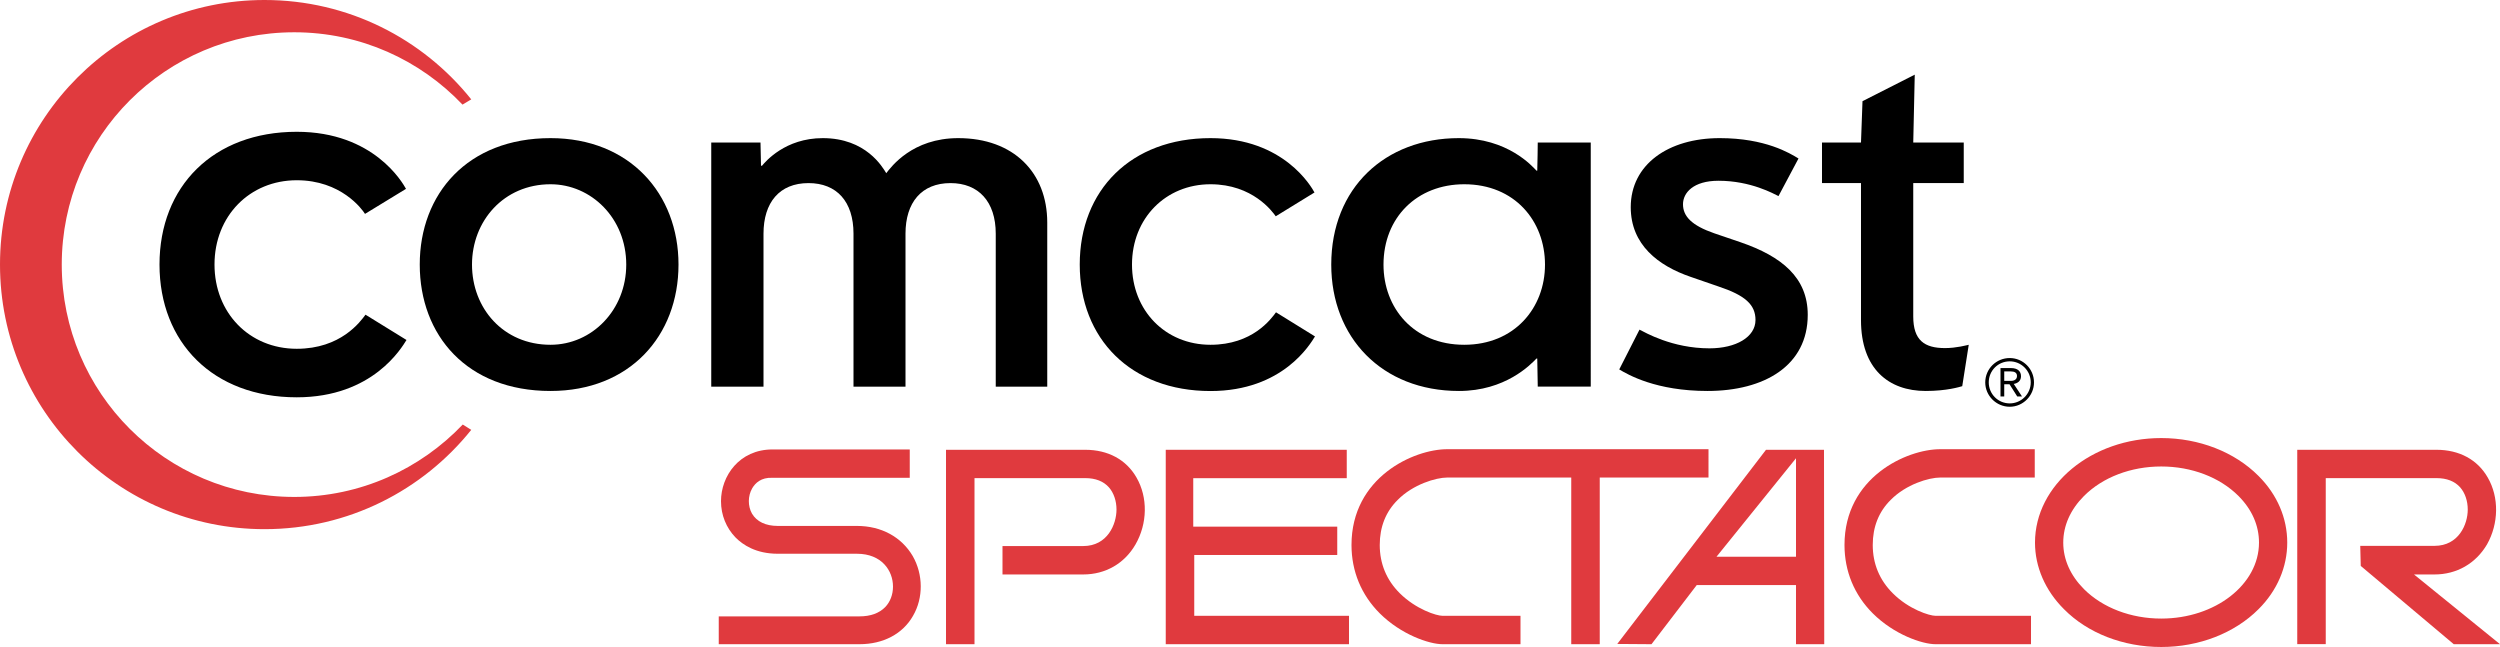
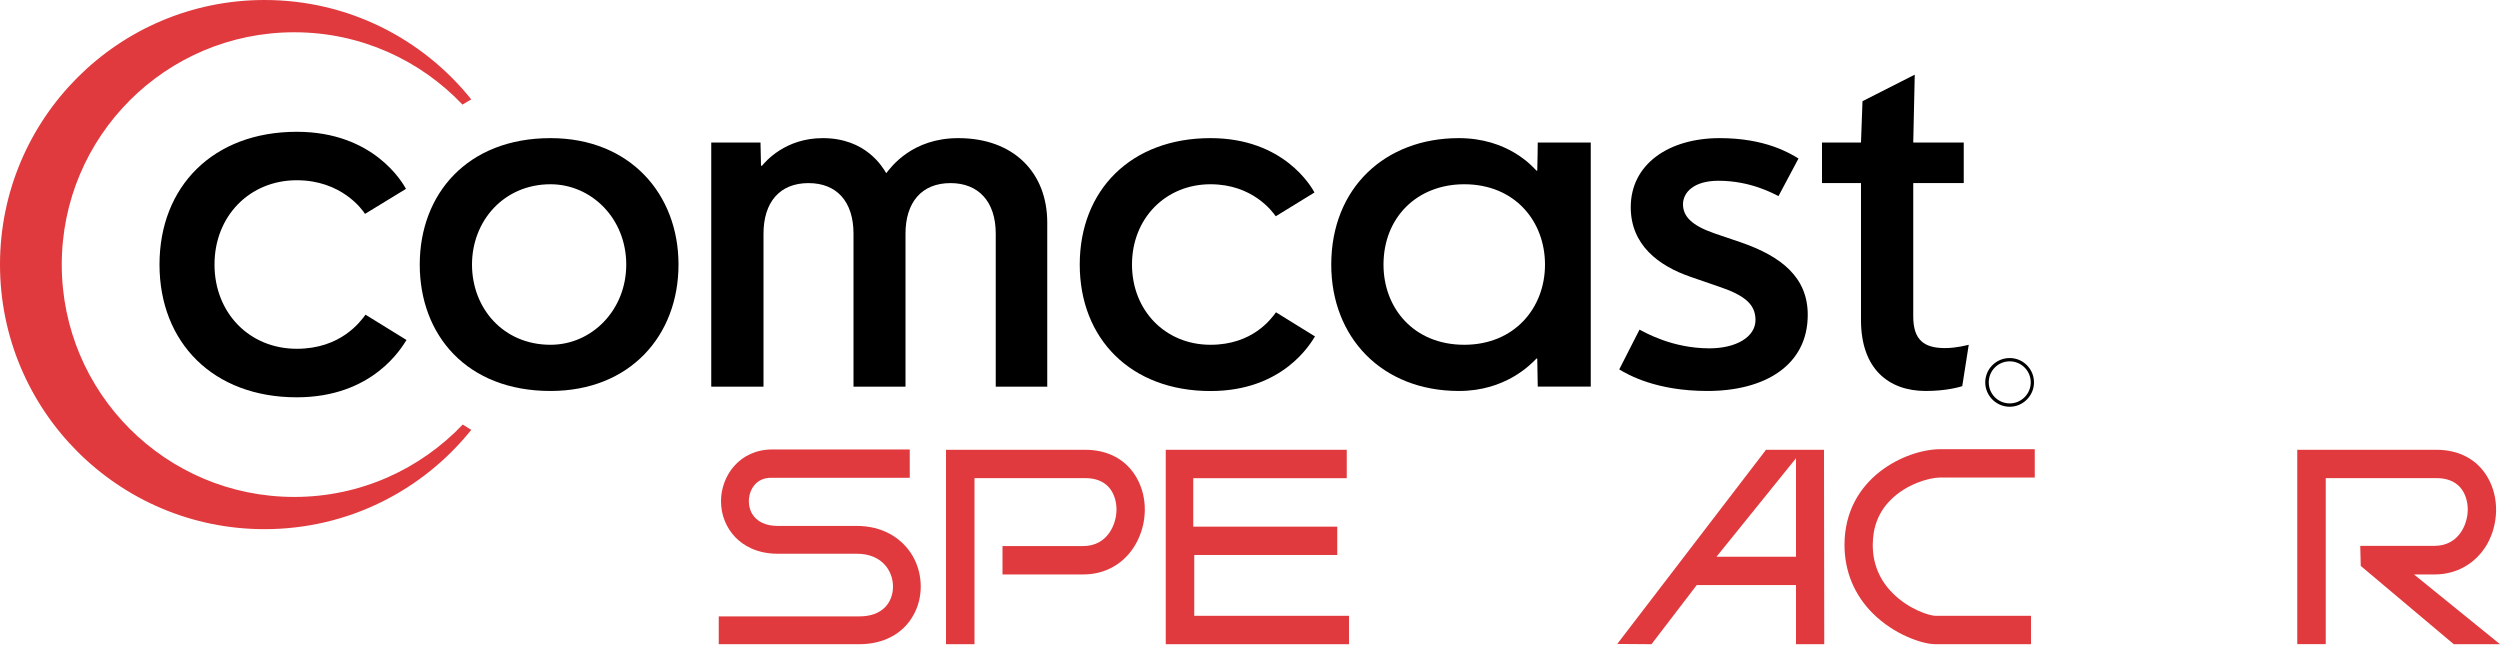
<svg xmlns="http://www.w3.org/2000/svg" version="1.1" id="Layer_1" x="0px" y="0px" width="1000.587px" height="258.947px" viewBox="0 0 1000.587 258.947" enable-background="new 0 0 1000.587 258.947" xml:space="preserve">
  <g>
    <path fill="#E03A3E" d="M343,210.496h-31.718c-4.803,0-8.405-1.708-10.304-4.921c-1.702-3.002-1.702-7.069,0.099-10.173   c1.202-2.021,3.503-4.38,8.105-4.169h54.934v-11.347h-54.934c-13.309,0-20.611,10.671-20.611,20.717   c0,5.542,2.1,10.67,5.804,14.501c2.9,2.951,8.204,6.527,16.908,6.527H343c9.906,0,14.409,6.808,14.409,13.128   c0,3.184-1.1,6.109-3.101,8.207c-2.403,2.46-5.903,3.729-10.307,3.729h-56.333v11.137h56.333c9.507,0,17.309-4.118,21.414-11.34   c4.201-7.2,4.102-16.573-0.102-23.93C360.81,214.9,352.705,210.496,343,210.496" />
    <path fill="#E03A3E" d="M434.353,180.021h-50.028h-5.702v5.642v72.17h11.406V191.36h44.324c4.105,0,7.305,1.243,9.507,3.729   c1.899,2.199,3.002,5.36,3.002,8.854c0,5.88-3.605,14.606-13.31,14.606h-32.318v11.369h32.318c8.905,0,16.509-4.38,20.914-12.016   c4.803-8.338,5-18.827,0.398-26.775C450.764,183.954,443.459,180.021,434.353,180.021" />
    <polyline fill="#E03A3E" points="477.979,222.123 535.213,222.123 535.213,210.783 477.58,210.783 477.58,191.386 539.016,191.386    539.016,180.021 471.875,180.021 466.572,180.021 466.572,211.946 466.572,214.302 466.572,252.162 466.572,257.832    472.277,257.832 539.918,257.832 539.918,246.466 477.979,246.466  " />
-     <path fill="#E03A3E" d="M683.801,179.785H579.24c-13.408,0-38.322,11.237-38.322,38.325c0,10.515,3.901,19.964,11.305,27.368   c8.507,8.497,19.812,12.354,25.115,12.354h31.218v-11.366h-31.218c-2.4,0-10.607-2.591-17.108-9.038   c-5.304-5.284-8.007-11.809-8.007-19.317c0-7.226,2.403-13.313,7.203-18.049c6.104-6.189,15.312-8.934,19.814-8.934h49.627v66.704   h11.407v-66.704h43.526" />
    <path fill="#E03A3E" d="M757.542,237.428c-5.3-5.284-8.003-11.809-8.003-19.317c0-7.226,2.4-13.313,7.203-18.049   c6.104-6.189,15.209-8.934,19.811-8.934h37.825v-11.343h-37.825c-13.404,0-38.321,11.237-38.321,38.325   c0,10.515,3.903,19.964,11.308,27.368c8.503,8.497,19.812,12.354,25.114,12.354h38.224v-11.366h-38.224   C772.251,246.466,763.948,243.875,757.542,237.428" />
    <path fill="#E03A3E" d="M706.815,180.021l-59.536,77.709l13.708,0.103l18.109-23.668h39.725v23.668h11.305l-0.099-77.812    M687.001,222.824l31.82-39.412v39.412H687.001z" />
-     <path fill="#E03A3E" d="M865.006,175.329c-27.916,0-50.529,18.75-50.529,41.848c0,9.711,4.103,19.187,11.608,26.645   c9.504,9.608,23.712,15.126,38.921,15.126c15.11,0,29.318-5.518,38.925-15.126c7.502-7.458,11.505-16.934,11.505-26.645   c0-9.788-4.003-19.213-11.505-26.696C894.324,180.85,880.116,175.329,865.006,175.329 M865.006,247.575   c-12.107,0-23.412-4.296-30.918-11.779c-5.402-5.412-8.303-11.834-8.303-18.619c0-6.834,2.9-13.259,8.303-18.671   c7.506-7.509,18.811-11.805,30.918-11.805c12.108,0,23.413,4.296,30.919,11.805c5.401,5.412,8.203,11.837,8.203,18.671   C904.128,233.932,886.618,247.575,865.006,247.575z" />
    <path fill="#E03A3E" d="M966.166,229.919h8.203c8.905,0,16.51-4.38,21.014-12.016c4.704-8.338,4.901-18.827,0.299-26.775   c-4.102-7.174-11.406-11.107-20.512-11.107h-50.029h-5.701v5.642v72.144h11.406V191.36h44.324c4.104,0,7.305,1.243,9.507,3.729   c1.899,2.199,3.002,5.36,3.002,8.854c0,5.88-3.601,14.527-13.31,14.527h-22.313h-1.699h-5.705l0.201,8.031l37.223,31.33h18.511" />
    <path fill="#E03A3E" d="M188.61,172.043c-19.411,24.213-49.229,39.747-82.748,39.747C47.428,211.79,0,164.378,0,105.883   C0,47.412,47.428,0,105.862,0c33.52,0,63.337,15.536,82.748,39.774l-3.501,2.097c-16.911-17.816-40.824-28.951-67.34-28.951   c-51.431,0-93.055,41.639-93.055,92.988c0,51.349,41.624,92.986,93.055,92.986c26.516,0,50.429-11.136,67.438-28.978" />
    <path d="M220.329,55.284c-33.22,0-52.33,22.295-52.33,50.599c0,28.326,18.911,50.598,52.33,50.598   c31.718,0,51.232-22.062,51.232-50.598C271.561,77.58,252.047,55.284,220.329,55.284 M220.329,137.992   c-18.911,0-31.417-14.631-31.417-32.109c0-17.427,12.708-32.136,31.417-32.136c16.31,0,30.318,13.595,30.318,32.162   C250.646,124.061,236.938,137.992,220.329,137.992z" />
    <path d="M510.698,124.993c-2.002,2.719-9.405,12.999-26.215,12.999c-18.109,0-31.418-13.751-31.418-32.109   c0-18.541,13.507-32.136,31.418-32.136c16.911,0,24.815,10.979,26.116,12.817l15.508-9.528   c-1.201-2.175-12.206-21.752-41.624-21.752c-31.817,0-52.33,20.792-52.33,50.599c0,29.674,20.411,50.623,52.33,50.623   c29.118,0,40.024-19.008,41.825-21.854" />
    <path d="M146.287,125.951c-2.102,2.848-9.907,13.644-27.516,13.644c-19.012,0-32.92-14.421-32.92-33.712   c0-19.448,14.107-33.742,32.92-33.742c17.709,0,26.114,11.525,27.315,13.466l16.409-10.021c-1.3-2.304-12.807-22.839-43.724-22.839   c-33.42,0-54.934,21.854-54.934,53.136c0,31.149,21.413,53.135,54.934,53.135c30.517,0,42.024-19.938,43.925-22.941" />
    <path d="M765.749,57.045l0.599-27.164l-20.91,10.618l-0.603,16.546h-15.607v16.237h15.607v54.844   c0,19.552,11.107,28.354,25.918,28.354c8.404,0,13.605-1.632,14.606-1.919l2.601-16.569c-0.8,0.156-4.901,1.322-9.504,1.322   c-8.204,0-12.707-3.085-12.707-12.639V73.282h20.21V57.045" />
    <path d="M615.459,57.045c0,0-0.099,9.711-0.197,11.265h-0.303c-1.699-1.788-11.506-13.025-31.116-13.025   c-29.417,0-51.029,19.888-51.029,50.625c0,29.078,20.21,50.572,51.128,50.572c18.511,0,28.617-10.485,31.018-12.997h0.303   c0,0.102,0.197,11.237,0.197,11.237h21.214V57.045 M586.042,137.992c-20.312,0-32.317-14.76-32.317-32.083   c0-18.852,13.408-32.162,32.317-32.162c20.213,0,32.32,14.734,32.32,32.162C618.362,123.232,606.156,137.992,586.042,137.992z" />
    <path d="M398.533,154.747V93.53c0-12.843-6.903-20.248-18.109-20.248c-11.607,0-18.01,7.767-18.01,20.248v61.217h-20.812V93.53   c0-12.843-6.706-20.248-18.011-20.248c-11.607,0-18.01,7.742-18.01,20.248v61.217h-20.914V57.045h19.712l0.201,9.297h0.398   c1.402-1.685,9.307-11.058,24.314-11.058c17.31,0,23.917,11.576,25.415,14.034c2.001-2.563,10.406-14.034,28.818-14.034   c22.215,0,35.62,13.854,35.62,33.793v65.67" />
    <path d="M696.607,96.949c16.509,5.67,26.915,14.139,26.915,29.053c0,20.382-17.408,30.479-40.123,30.479   c-20.611,0-31.817-6.527-35.319-8.624l8.104-15.923c2.202,1.086,13.007,7.483,28.015,7.483c10.607,0,18.412-4.507,18.412-11.344   c0-6.111-4.102-9.866-14.808-13.413l-11.106-3.833c-13.01-4.454-24.016-12.87-24.016-27.915c0-17.063,15.009-27.629,35.623-27.629   c18.208,0,28.015,6.008,31.518,8.157l-8.006,15.045c-1.801-0.855-11.006-6.138-24.013-6.138c-10.106,0-14.208,4.843-14.208,9.4   c0,4.79,3.4,8.468,12.507,11.626" />
-     <path d="M800.67,147.314h4.201c2.703,0,4.003,1.319,4.003,3.264c0,2.021-1.501,2.849-2.903,3.078l3.302,5.023h-1.899l-3.102-4.893   h-2.104v4.893h-1.498 M802.168,152.439h2.703c1.402,0,2.403-0.645,2.403-1.967c0-1.294-1.001-1.813-2.403-1.813h-2.703V152.439z" />
    <path d="M812.775,153.038c0,4.635-3.803,8.414-8.404,8.414c-4.701,0-8.405-3.779-8.405-8.414c0-4.662,3.704-8.417,8.405-8.417   C808.973,144.621,812.775,148.376,812.775,153.038 M804.371,143.299c-5.402,0-9.808,4.328-9.808,9.765   c0,5.307,4.405,9.734,9.808,9.734c5.303,0,9.704-4.428,9.704-9.734C814.075,147.627,809.674,143.299,804.371,143.299z" />
  </g>
</svg>